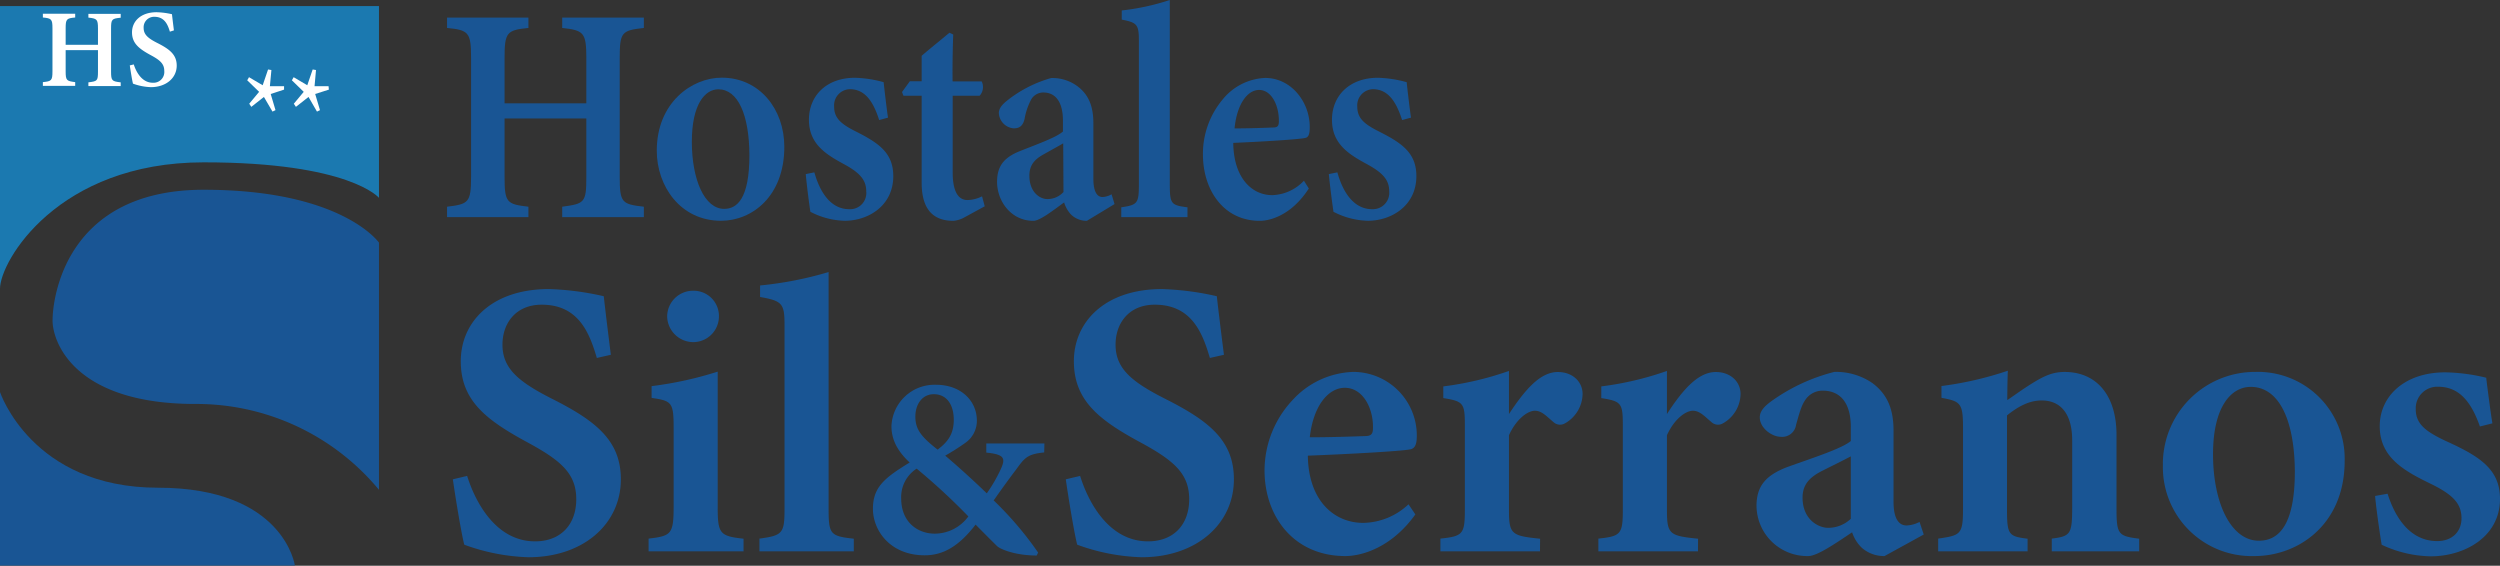
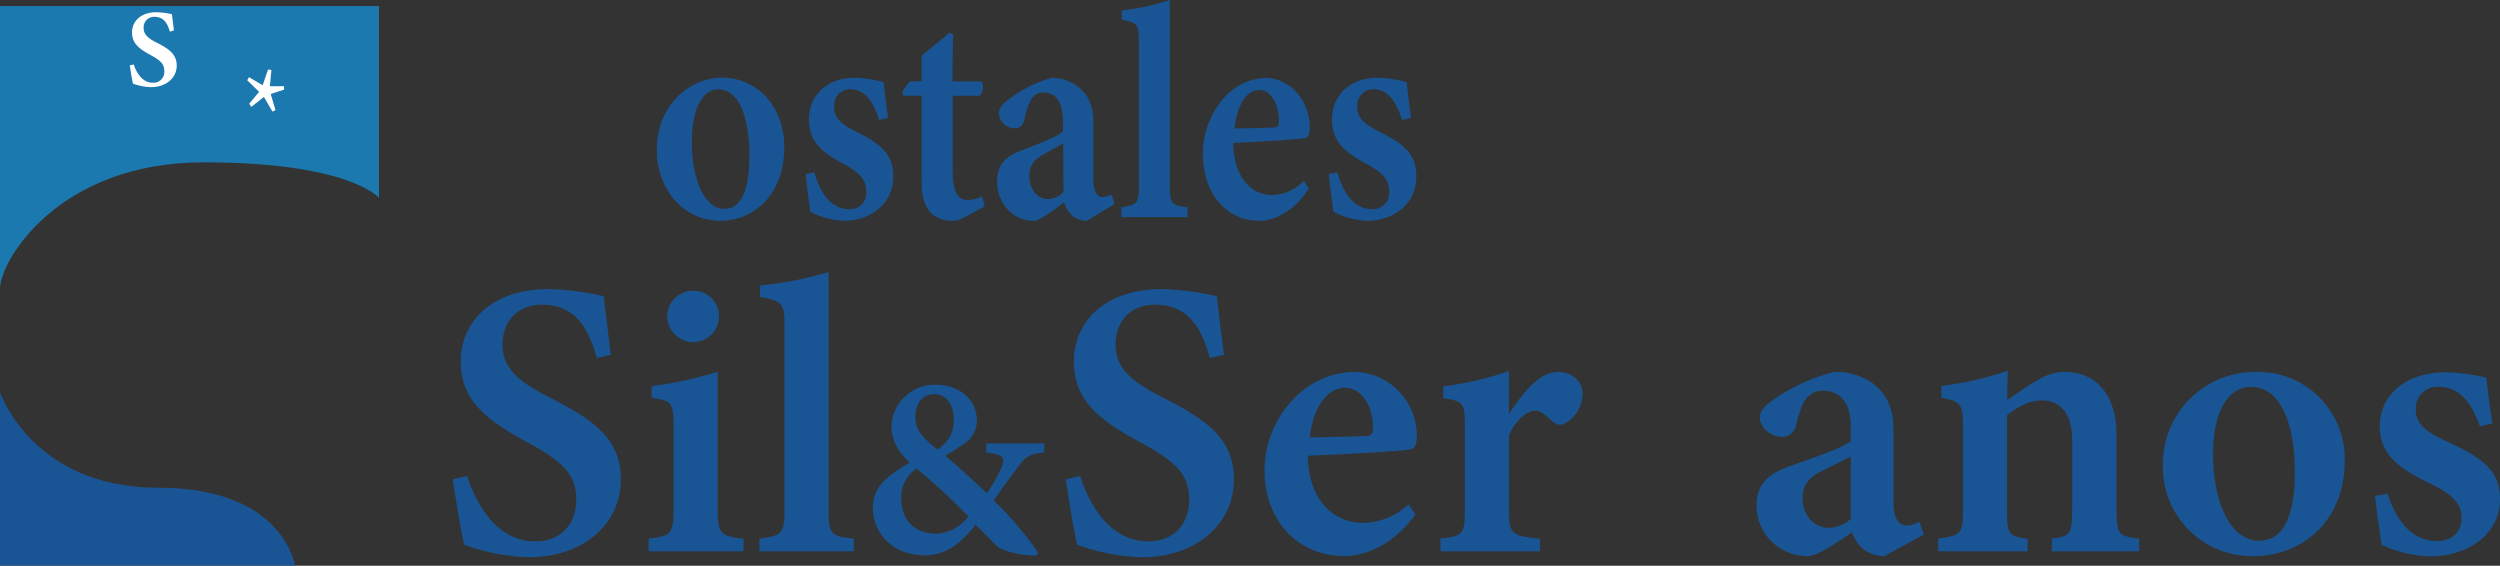
<svg xmlns="http://www.w3.org/2000/svg" viewBox="0 0 464.16 105.04">
  <rect x="0" y="0" width="464.16" height="105.04" fill="#333333" stroke="none" />
  <defs>
    <style>.cls-1{fill:#195594;}.cls-2{fill:#1b79b0;}.cls-3{fill:#fff;}</style>
  </defs>
  <g id="Capa_2" data-name="Capa 2">
    <g id="Capa_1-2" data-name="Capa 1">
      <path class="cls-1" d="M110.81,66.46c-1.39-4.75-3.45-9.89-10.24-9.89-4.77,0-7.28,3.41-7.28,7.42,0,4.39,2.9,6.86,9.22,10.06,8.18,4.12,12.76,7.78,12.76,14.94,0,8.32-7,14.47-17.14,14.47a37.7,37.7,0,0,1-11.93-2.33c-.49-1.81-1.61-8.51-2.12-12.14l2.65-.63c1.47,4.72,5.27,12.15,12.61,12.15,4.75,0,7.65-3.1,7.65-7.82s-2.77-7.15-9-10.53C90.3,78,85.55,74.41,85.55,67.07s5.8-13.4,16.34-13.4A52,52,0,0,1,112.1,55c.29,2.69.73,6.19,1.31,10.87Z" />
      <path class="cls-1" d="M120.42,102.36V100c4.19-.49,4.65-.81,4.65-5.94V79.5c0-4.78-.31-5.08-4.09-5.62V71.69A67.71,67.71,0,0,0,133.25,69V94.08c0,5,.37,5.45,4.8,5.94v2.34Zm8.24-38.84a4.87,4.87,0,0,1-4.79-4.74,4.8,4.8,0,0,1,4.87-4.8,4.69,4.69,0,0,1,4.74,4.8A4.78,4.78,0,0,1,128.66,63.52Z" />
      <path class="cls-1" d="M141,102.36V100c4.36-.58,4.66-1,4.66-5.65v-34c0-4-.42-4.48-4.54-5.21V53a67,67,0,0,0,12.72-2.49V94.37c0,4.84.29,5.16,4.68,5.65v2.34Z" />
      <path class="cls-1" d="M193.87,84c-3.16.32-3.63,1-5.24,3.21-1.31,1.72-2.6,3.51-4.14,5.7a63.1,63.1,0,0,1,8.25,9.68l-.26.55c-3.94,0-6.75-1.16-7.35-1.74s-2.38-2.36-4-4c-3.12,4.06-6.06,5.7-9.44,5.7-6.38,0-9.62-4.56-9.62-8.64s2.26-5.79,6.82-8.59c-2-1.86-3.38-4-3.38-6.72a8,8,0,0,1,8.3-7.71c4.47,0,7.56,2.86,7.56,6.68a5,5,0,0,1-2,4,43.84,43.84,0,0,1-3.88,2.48c1.39,1.16,4.54,3.92,7.72,7a29.14,29.14,0,0,0,2.57-4.43c.95-2.09.76-2.79-2.66-3.14V82.33h10.79ZM173.55,99.08a7.75,7.75,0,0,0,6.24-3.2,117.68,117.68,0,0,0-9.6-8.87,6.27,6.27,0,0,0-2.87,5.54C167.32,97,170.44,99.08,173.55,99.08Zm-.19-25.89c-2.07,0-3.41,1.79-3.41,4.16s1.1,3.76,4.13,6.13c1.92-1.45,3-2.89,3-5.55S175.87,73.19,173.36,73.19Z" />
      <path class="cls-1" d="M224.63,66.46c-1.39-4.75-3.44-9.89-10.24-9.89-4.77,0-7.27,3.41-7.27,7.42,0,4.39,2.89,6.86,9.22,10.06,8.18,4.12,12.75,7.78,12.75,14.94,0,8.32-7,14.47-17.13,14.47A37.83,37.83,0,0,1,200,101.13c-.49-1.81-1.61-8.51-2.12-12.14l2.66-.63c1.46,4.72,5.26,12.15,12.6,12.15,4.76,0,7.65-3.1,7.65-7.82s-2.77-7.15-9-10.53c-7.65-4.13-12.41-7.75-12.41-15.09s5.81-13.4,16.35-13.4A52,52,0,0,1,225.92,55c.3,2.69.73,6.19,1.32,10.87Z" />
      <path class="cls-1" d="M262.78,95.51c-4.55,6.34-10.16,7.73-13,7.73-9.52,0-15-7.29-15-15.91A19.13,19.13,0,0,1,240,74.26a15.93,15.93,0,0,1,11.26-5.21,11.81,11.81,0,0,1,11.79,11.74c0,1.33-.15,2.37-1.13,2.62-1.42.34-11.42.9-19.1,1.19.11,8.5,5,12.48,10.28,12.48a12.53,12.53,0,0,0,8.41-3.45ZM249.69,72c-3.08,0-5.86,3.34-6.51,9.19,3.4,0,6.65-.1,10.16-.22,1.13,0,1.57-.28,1.57-1.47C255,75.73,253,72,249.69,72Z" />
      <path class="cls-1" d="M285.92,102.36H267.43V100c4.15-.44,4.54-.81,4.54-5.34V78.91c0-4.08-.29-4.4-4-5V71.74a58.43,58.43,0,0,0,12.19-2.87v8c3.05-4.63,5.84-7.8,9.08-7.8,2.71,0,4.59,1.78,4.59,4.09a6.38,6.38,0,0,1-3.31,5.46,1.8,1.8,0,0,1-2.14-.29c-1.2-1-2.12-2.07-3.4-2.07s-3.39,1.42-4.82,4.54V94.66c0,4.55.47,4.82,5.78,5.36Z" />
-       <path class="cls-1" d="M315.25,102.36H296.76V100c4.15-.44,4.54-.81,4.54-5.34V78.91c0-4.08-.29-4.4-4-5V71.74a58.43,58.43,0,0,0,12.19-2.87v8c3-4.63,5.84-7.8,9.08-7.8,2.71,0,4.59,1.78,4.59,4.09a6.38,6.38,0,0,1-3.31,5.46,1.8,1.8,0,0,1-2.14-.29c-1.2-1-2.12-2.07-3.4-2.07s-3.39,1.42-4.82,4.54V94.66c0,4.55.47,4.82,5.78,5.36Z" />
      <path class="cls-1" d="M349.89,103.24a6.28,6.28,0,0,1-4.17-1.49,7,7,0,0,1-1.85-2.92c-2.84,1.89-6.43,4.41-8.13,4.41a9.41,9.41,0,0,1-9.62-9.31c0-3.78,1.84-5.75,5.78-7.24,4.38-1.58,10.07-3.39,11.73-4.81V79.27c0-4.3-1.83-6.74-5.22-6.74a3.84,3.84,0,0,0-3.11,1.55c-.85,1.12-1.22,2.64-1.84,4.81a2.59,2.59,0,0,1-2.79,2.21c-1.73,0-3.94-1.65-3.94-3.6,0-1.22.9-2.15,2.51-3.27a34.46,34.46,0,0,1,11.33-5.18,11.92,11.92,0,0,1,7.06,2.07c2.95,2.2,3.93,5.08,3.93,8.84v13.2c0,3.47,1.2,4.4,2.43,4.4a5.67,5.67,0,0,0,2.4-.66l.78,2.34Zm-6.26-18.51c-1.43.76-3.52,1.78-5.06,2.56-2.45,1.2-3.9,2.54-3.9,5.11,0,4,2.88,5.6,4.76,5.6a6.12,6.12,0,0,0,4.2-1.68Z" />
      <path class="cls-1" d="M380.94,102.36V100c3.49-.44,3.79-.81,3.79-5.85V81.79c0-5.18-2.31-7.44-5.67-7.44-2.29,0-4.34,1.1-6.43,2.77V94.66c0,4.68.35,4.92,3.82,5.36v2.34h-16.6V100c4.17-.61,4.61-.76,4.61-5.55V79.27c0-4.53-.56-4.75-4-5.41V71.67a63.4,63.4,0,0,0,12.32-2.84c-.05,1.25-.1,3.74-.1,5.46,1.47-1,3-2.13,4.8-3.23,2.15-1.32,3.72-2,5.85-2,5.91,0,9.63,4.32,9.63,11.68V94.61c0,4.7.44,4.92,4.21,5.41v2.34Z" />
      <path class="cls-1" d="M418.76,69.05a16.11,16.11,0,0,1,16.56,16.52c0,11.83-8.61,17.67-16.75,17.67a16.5,16.5,0,0,1-17-16.74A17.11,17.11,0,0,1,418.76,69.05Zm-.88,2.78c-3.62,0-7,3.66-7,12.5,0,9.17,3.39,16.06,8.5,16.06,3.4,0,6.69-2.4,6.69-12.87C426,77.89,423.09,71.83,417.88,71.83Z" />
      <path class="cls-1" d="M460.43,79.18c-1.7-4.83-4-7.38-7.8-7.38a4,4,0,0,0-4.11,4.2c0,2.77,1.93,4.19,5.85,6,6.07,2.77,9.79,5.16,9.79,10.62,0,7.13-6.68,10.67-12.86,10.67a22.29,22.29,0,0,1-9.11-2.15c-.31-1.84-1-6.54-1.22-9.06l2.32-.41c1.46,4.64,4.31,8.79,9.21,8.79,2.79,0,4.51-1.76,4.51-4.22,0-2.63-1.41-4.32-5.72-6.42-4.94-2.4-9.46-4.89-9.46-10.69,0-5.64,4.69-10,12.16-10a34.52,34.52,0,0,1,7.61,1c.22,1.9.83,6.57,1.15,8.47Z" />
-       <path class="cls-1" d="M119.54,5.19c-4.1.46-4.48.78-4.48,5.53V32.91c0,4.75.43,5,4.48,5.47v1.93H104.38V38.38c4.14-.57,4.48-.72,4.48-5.47V22H93.68V32.91c0,4.73.44,5,4.43,5.47v1.93H83V38.38c3.93-.48,4.46-.72,4.46-5.47V10.72C87.46,6,87,5.58,83,5.19V3.27H98.11V5.19c-4,.4-4.43.8-4.43,5.53v8.47h15.18V10.72c0-4.73-.53-5.09-4.48-5.53V3.27h15.16Z" />
      <path class="cls-1" d="M134,14.42c7,0,11.62,5.82,11.62,12.84,0,9.2-6,13.73-11.75,13.73-7.54,0-11.93-6.43-11.93-13C121.93,19.07,128.43,14.42,134,14.42Zm-.62,2.16c-2.53,0-4.93,2.85-4.93,9.72,0,7.12,2.38,12.48,6,12.48,2.38,0,4.69-1.86,4.69-10C139.1,21.29,137,16.58,133.37,16.58Z" />
      <path class="cls-1" d="M163.23,22.29c-1.19-3.75-2.8-5.73-5.47-5.73a3,3,0,0,0-2.89,3.26c0,2.16,1.36,3.26,4.11,4.63,4.26,2.15,6.87,4,6.87,8.25,0,5.54-4.69,8.29-9,8.29a14.45,14.45,0,0,1-6.39-1.67c-.23-1.43-.69-5.08-.86-7L151.2,32c1,3.61,3,6.84,6.47,6.84a3,3,0,0,0,3.16-3.29c0-2-1-3.35-4-5-3.47-1.87-6.64-3.8-6.64-8.31s3.29-7.8,8.53-7.8a21.91,21.91,0,0,1,5.34.82c.16,1.48.58,5.1.81,6.58Z" />
      <path class="cls-1" d="M179.11,40.33A5.1,5.1,0,0,1,177,41c-3.73,0-5.88-2.11-5.88-7.07V17.78h-3.38l-.27-.69,1.45-2h2.2V10.36c1.48-1.29,3.64-3,5.15-4.28l.71.33c-.07,1.84-.16,5-.12,8.7h5.4a2.4,2.4,0,0,1-.38,2.67h-5V32c0,4.5,1.64,5.14,2.75,5.14a6.17,6.17,0,0,0,2.7-.69l.5,1.85Z" />
      <path class="cls-1" d="M201.79,41a4.16,4.16,0,0,1-2.92-1.15,5.61,5.61,0,0,1-1.3-2.27c-2,1.46-4.51,3.42-5.7,3.42-4.16,0-6.75-3.66-6.75-7.23,0-2.94,1.29-4.47,4-5.62,3.07-1.24,7.07-2.64,8.23-3.74v-2c0-3.35-1.28-5.24-3.66-5.24a2.62,2.62,0,0,0-2.18,1.2,12,12,0,0,0-1.29,3.74c-.32,1.32-1,1.72-2,1.72a3,3,0,0,1-2.77-2.8c0-.95.64-1.67,1.77-2.54a23.31,23.31,0,0,1,7.94-4,7.77,7.77,0,0,1,5,1.61C202.28,17.74,203,20,203,22.9V33.16c0,2.7.84,3.42,1.7,3.42a3.66,3.66,0,0,0,1.68-.51l.55,1.82ZM197.4,26.61c-1,.59-2.46,1.38-3.55,2-1.72.93-2.73,2-2.73,4,0,3.14,2,4.35,3.33,4.35a4,4,0,0,0,3-1.31Z" />
      <path class="cls-1" d="M208.18,40.31V38.49c3.06-.45,3.27-.74,3.27-4.39V7.69c0-3.14-.29-3.48-3.18-4.05V1.94A43.62,43.62,0,0,0,217.19,0V34.1c0,3.77.21,4,3.28,4.39v1.82Z" />
      <path class="cls-1" d="M243,35c-3.19,4.93-7.13,6-9.11,6-6.68,0-10.55-5.66-10.55-12.36A15.71,15.71,0,0,1,227,18.47a10.74,10.74,0,0,1,7.9-4c4.84,0,8.3,4.5,8.27,9.13,0,1-.1,1.84-.79,2-1,.27-8,.7-13.41.93.08,6.6,3.53,9.7,7.22,9.7a8.39,8.39,0,0,0,5.9-2.68ZM233.78,16.7c-2.17,0-4.12,2.6-4.57,7.14,2.38,0,4.66-.07,7.13-.17.79,0,1.1-.21,1.1-1.14C237.49,19.62,236.09,16.7,233.78,16.7Z" />
      <path class="cls-1" d="M260.32,22.29c-1.19-3.75-2.79-5.73-5.46-5.73A3,3,0,0,0,252,19.82c0,2.16,1.35,3.26,4.1,4.63,4.26,2.15,6.87,4,6.87,8.25,0,5.54-4.69,8.29-9,8.29a14.49,14.49,0,0,1-6.39-1.67c-.22-1.43-.69-5.08-.86-7L248.3,32c1,3.61,3,6.84,6.46,6.84a3.05,3.05,0,0,0,3.17-3.29c0-2-1-3.35-4-5-3.47-1.87-6.63-3.8-6.63-8.31s3.29-7.8,8.52-7.8a21.93,21.93,0,0,1,5.35.82c.15,1.48.58,5.1.8,6.58Z" />
      <path class="cls-2" d="M0,53.61V1.13H70.36v35.6s-5.43-6.59-32.54-6.59S0,48.52,0,53.61Z" />
      <path class="cls-1" d="M0,72.79V105H54.75s-2-14.45-25.43-14.45S0,72.79,0,72.79Z" />
-       <path class="cls-1" d="M70.36,90.94V45.05s-6.82-9.82-32.54-9.82S9.76,55.46,9.76,59.5,13.84,75,36.26,75A44,44,0,0,1,70.36,90.94Z" />
-       <path class="cls-3" d="M22.41,3.29c-1.64.16-1.79.28-1.79,2v8c0,1.71.17,1.81,1.79,2v.69h-6v-.69c1.65-.21,1.78-.26,1.78-2V9.31h-6v3.94c0,1.7.18,1.79,1.77,2v.69h-6v-.69c1.57-.17,1.78-.26,1.78-2v-8c0-1.7-.19-1.85-1.78-2v-.7h6v.7c-1.59.14-1.77.28-1.77,2V8.32h6V5.27c0-1.7-.21-1.83-1.78-2v-.7h6Z" />
      <path class="cls-3" d="M31.54,5.88c-.39-1.32-1-2.76-2.87-2.76a1.94,1.94,0,0,0-2,2.07c0,1.23.81,1.92,2.58,2.81,2.28,1.15,3.56,2.18,3.56,4.18,0,2.32-2,4-4.79,4a10.58,10.58,0,0,1-3.33-.65c-.14-.51-.45-2.38-.59-3.39l.74-.18c.41,1.32,1.47,3.4,3.52,3.4a2,2,0,0,0,2.14-2.19c0-1.32-.78-2-2.53-2.94-2.13-1.16-3.46-2.17-3.46-4.22s1.62-3.74,4.57-3.74a14.46,14.46,0,0,1,2.85.37c.08.75.2,1.73.36,3Z" />
      <path class="cls-3" d="M50.26,17.45l.89,3-.56.27L49,18l-2.34,1.84-.39-.58,1.84-2.21-2.21-2.14.33-.58,2.54,1.5,1-2.93.62.1-.28,3L52.74,16l0,.64Z" />
-       <path class="cls-3" d="M58.52,17.45l.89,3-.56.27L57.28,18l-2.34,1.84-.39-.58,1.84-2.21-2.2-2.14.33-.58,2.53,1.5,1-2.93.62.1-.27,3L61,16l.06.64Z" />
    </g>
  </g>
</svg>